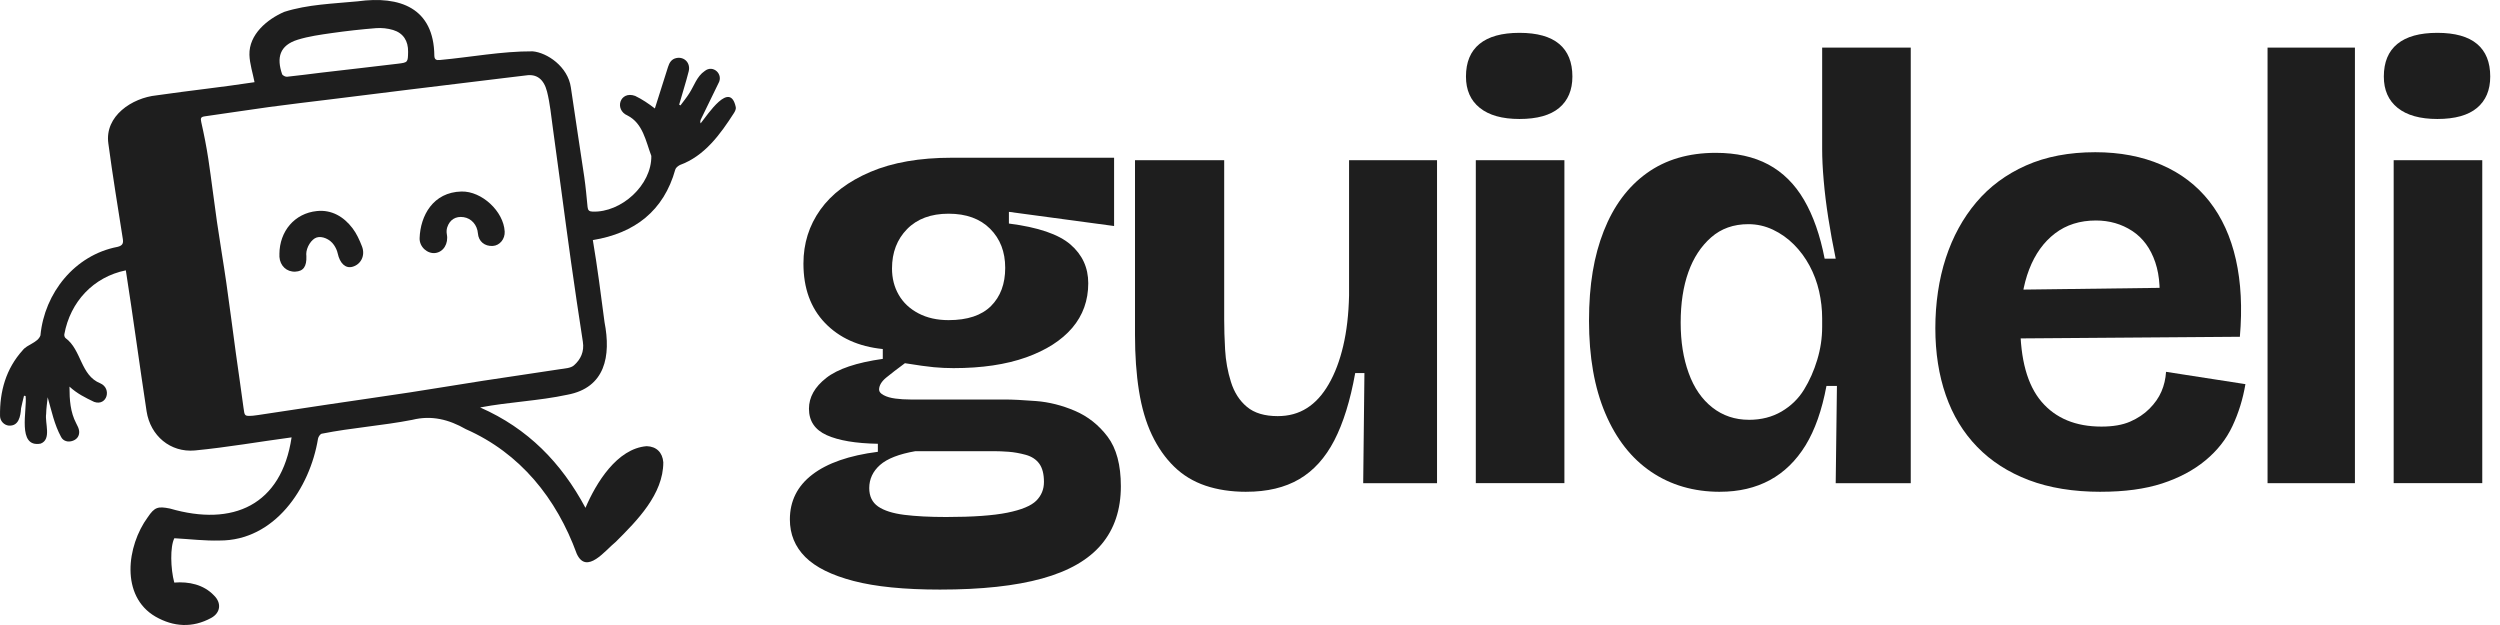
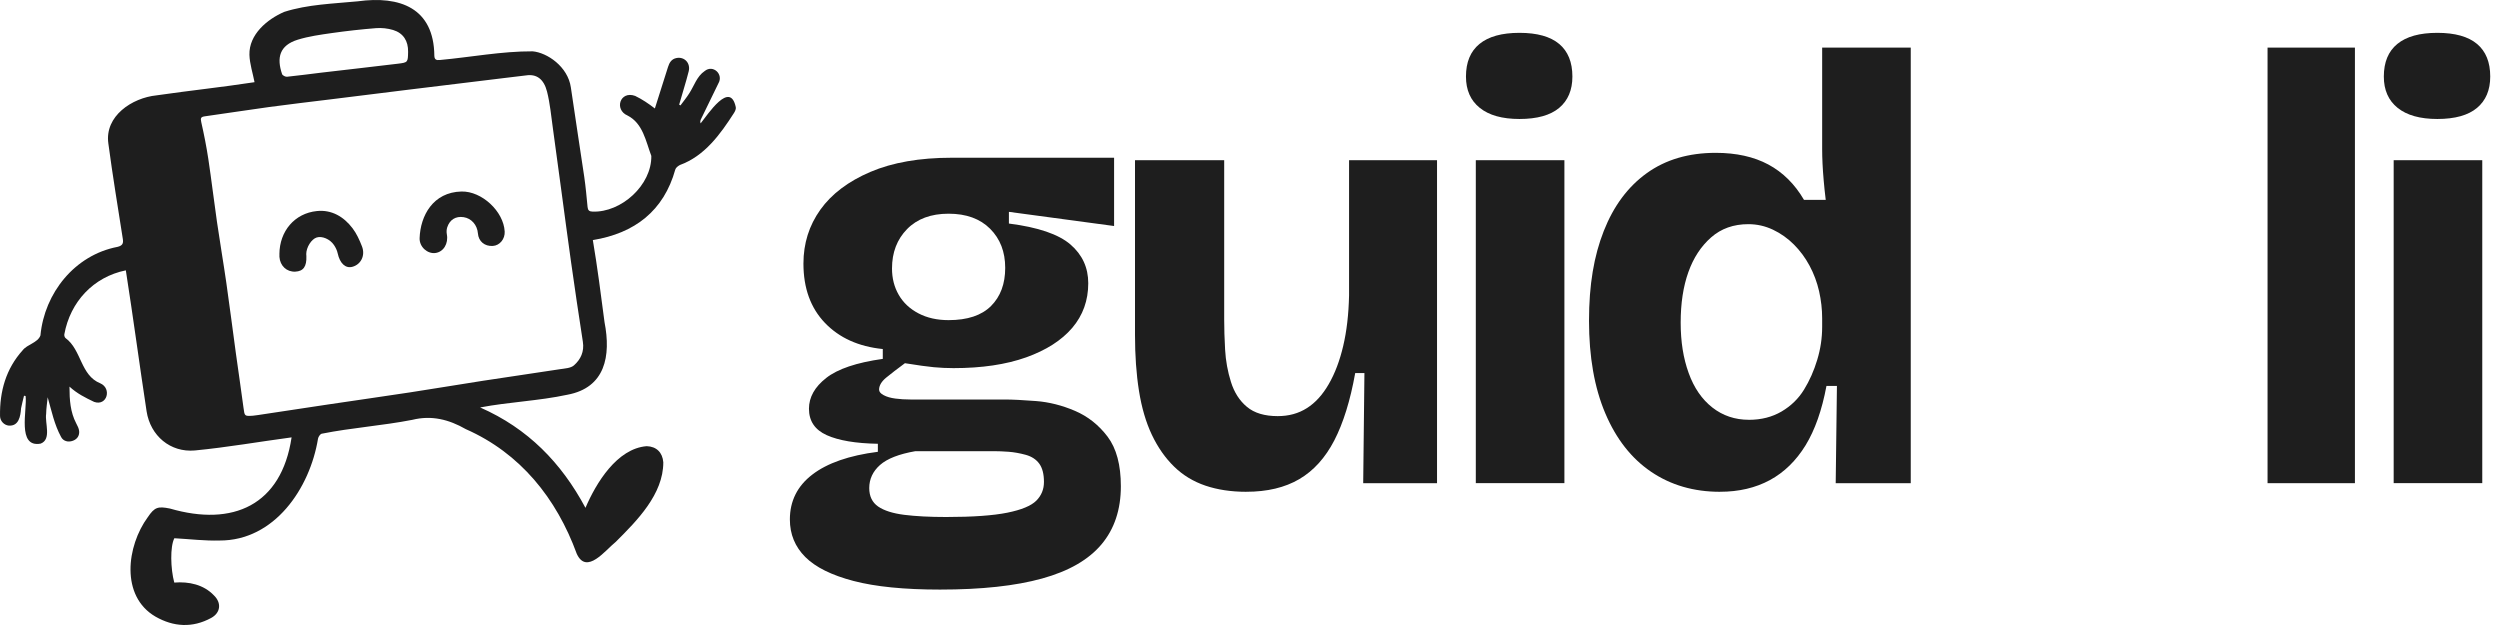
<svg xmlns="http://www.w3.org/2000/svg" width="96" height="24" viewBox="0 0 96 24" fill="none">
  <path d="M28.254 4.115C28.035 3.078 27.183 4.391 26.904 4.738C26.879 4.667 26.896 4.622 26.916 4.579C27.139 4.12 27.363 3.661 27.586 3.202C27.794 2.851 27.379 2.467 27.059 2.729C26.759 2.93 26.655 3.298 26.465 3.588C26.364 3.748 26.242 3.895 26.13 4.048C26.113 4.038 26.097 4.028 26.08 4.018C26.199 3.592 26.337 3.172 26.445 2.743C26.527 2.424 26.282 2.166 25.974 2.229C25.788 2.266 25.704 2.404 25.652 2.571C25.487 3.096 25.32 3.62 25.147 4.165C24.901 3.977 24.663 3.814 24.39 3.683C23.808 3.471 23.575 4.212 24.099 4.437C24.688 4.737 24.799 5.423 25.011 5.988C25.027 7.109 23.858 8.167 22.753 8.126C22.623 8.122 22.575 8.072 22.563 7.95C22.525 7.563 22.491 7.175 22.435 6.79C22.268 5.645 22.085 4.503 21.921 3.357C21.806 2.556 21.011 2.02 20.452 1.971C19.264 1.966 18.075 2.196 16.891 2.304C16.751 2.321 16.685 2.284 16.679 2.145C16.663 0.303 15.355 -0.172 13.734 0.051C12.794 0.142 11.814 0.168 10.915 0.456C10.258 0.739 9.558 1.324 9.578 2.104C9.587 2.446 9.71 2.82 9.774 3.156C8.522 3.348 7.263 3.48 6.009 3.662C5.076 3.757 4.01 4.454 4.161 5.512C4.324 6.737 4.526 7.958 4.717 9.18C4.741 9.337 4.713 9.43 4.516 9.479C2.873 9.792 1.707 11.249 1.553 12.881C1.45 13.163 1.047 13.223 0.873 13.447C0.227 14.162 -0.014 15.029 0.001 15.976C0.004 16.172 0.164 16.327 0.336 16.343C0.723 16.371 0.788 15.983 0.809 15.678C0.841 15.516 0.884 15.357 0.922 15.196C0.942 15.2 0.963 15.204 0.983 15.207C1.052 15.727 0.64 17.204 1.561 17.035C1.989 16.872 1.718 16.245 1.772 15.891C1.776 15.678 1.81 15.467 1.831 15.255C1.982 15.783 2.084 16.298 2.346 16.78C2.428 16.938 2.613 16.995 2.802 16.924C2.973 16.859 3.055 16.723 3.039 16.552C3.03 16.45 2.974 16.349 2.925 16.254C2.701 15.823 2.668 15.362 2.668 14.846C2.957 15.112 3.273 15.27 3.616 15.433C4.109 15.606 4.304 14.917 3.851 14.719C3.088 14.415 3.134 13.435 2.518 12.983C2.484 12.959 2.461 12.883 2.47 12.838C2.697 11.591 3.585 10.635 4.832 10.381C5.118 12.211 5.352 13.976 5.629 15.794C5.775 16.735 6.542 17.381 7.48 17.298C8.736 17.177 9.938 16.963 11.197 16.795C10.807 19.402 8.946 20.233 6.525 19.528C6.066 19.436 5.937 19.471 5.674 19.861C4.867 20.962 4.616 22.89 5.97 23.678C6.666 24.076 7.393 24.119 8.109 23.729C8.475 23.529 8.512 23.15 8.215 22.863C7.818 22.446 7.251 22.326 6.692 22.371C6.549 21.837 6.527 20.996 6.695 20.668C7.298 20.702 7.864 20.772 8.429 20.756C10.539 20.765 11.9 18.754 12.212 16.844C12.225 16.772 12.297 16.665 12.356 16.654C13.505 16.425 14.684 16.346 15.831 16.122C16.575 15.938 17.241 16.109 17.887 16.479C19.98 17.402 21.369 19.136 22.147 21.264C22.525 22.093 23.25 21.122 23.648 20.805C24.463 19.992 25.472 18.978 25.471 17.752C25.44 17.373 25.207 17.144 24.831 17.133C23.693 17.225 22.891 18.544 22.482 19.501C21.554 17.769 20.271 16.451 18.437 15.646C19.549 15.434 20.681 15.396 21.787 15.158C23.245 14.887 23.466 13.667 23.214 12.373C23.076 11.319 22.942 10.267 22.765 9.219C24.375 8.955 25.488 8.098 25.932 6.508C25.952 6.438 26.038 6.374 26.109 6.336C27.061 5.989 27.662 5.153 28.186 4.337C28.227 4.273 28.269 4.182 28.254 4.115ZM11.438 1.523C11.86 1.393 12.306 1.332 12.745 1.269C13.307 1.189 13.872 1.126 14.438 1.081C14.655 1.064 14.886 1.089 15.094 1.151C15.488 1.27 15.678 1.574 15.671 1.988C15.664 2.391 15.665 2.4 15.281 2.446C14.296 2.566 13.311 2.675 12.326 2.791C11.89 2.842 11.457 2.904 11.021 2.947C10.959 2.954 10.848 2.896 10.831 2.844C10.619 2.218 10.729 1.741 11.438 1.523ZM22.04 14.03C21.916 14.139 21.692 14.148 21.51 14.176C20.522 14.329 19.532 14.47 18.544 14.622C17.607 14.767 16.671 14.926 15.734 15.069C14.689 15.228 13.642 15.376 12.596 15.532C11.7 15.665 10.804 15.802 9.908 15.938C9.844 15.948 9.78 15.958 9.715 15.963C9.385 15.984 9.394 15.982 9.35 15.654C9.258 14.956 9.153 14.259 9.057 13.561C8.934 12.664 8.821 11.764 8.692 10.867C8.58 10.084 8.445 9.304 8.332 8.522C8.215 7.717 8.121 6.909 8 6.106C7.928 5.63 7.834 5.157 7.728 4.688C7.694 4.534 7.712 4.488 7.871 4.466C8.697 4.352 9.521 4.22 10.348 4.108C11.118 4.003 11.891 3.915 12.662 3.819C13.683 3.692 14.704 3.564 15.726 3.439C16.947 3.289 18.169 3.141 19.39 2.993C19.662 2.959 19.933 2.928 20.205 2.895C20.604 2.835 20.883 3.034 21.006 3.517C21.122 3.974 21.164 4.451 21.23 4.92C21.343 5.725 21.449 6.531 21.558 7.336C21.681 8.242 21.799 9.148 21.927 10.053C22.073 11.078 22.222 12.102 22.382 13.125C22.441 13.502 22.298 13.802 22.04 14.03Z" fill="#1E1E1E" />
  <path d="M10.729 9.755C10.735 8.881 11.309 8.191 12.169 8.104C12.735 8.046 13.199 8.32 13.537 8.764C13.694 8.97 13.805 9.218 13.9 9.461C14.036 9.811 13.86 10.157 13.532 10.245C13.265 10.317 13.05 10.111 12.967 9.728C12.943 9.616 12.889 9.504 12.824 9.408C12.67 9.179 12.368 9.055 12.162 9.119C11.959 9.182 11.762 9.494 11.76 9.754C11.76 9.782 11.764 9.809 11.765 9.836C11.78 10.235 11.648 10.418 11.338 10.431C11.009 10.446 10.755 10.209 10.73 9.864C10.728 9.828 10.73 9.791 10.73 9.754L10.729 9.755Z" fill="#1E1E1E" />
  <path d="M17.723 7.354C18.5 7.336 19.339 8.115 19.38 8.891C19.395 9.178 19.191 9.427 18.926 9.444C18.611 9.465 18.375 9.268 18.352 8.963C18.327 8.639 18.102 8.383 17.803 8.339C17.5 8.294 17.269 8.433 17.172 8.734C17.146 8.815 17.143 8.913 17.159 8.998C17.226 9.353 17.03 9.678 16.714 9.716C16.417 9.753 16.101 9.485 16.113 9.143C16.143 8.285 16.626 7.379 17.723 7.354H17.723Z" fill="#1E1E1E" />
  <path d="M36.096 22.64C34.726 22.64 33.619 22.53 32.777 22.309C31.934 22.089 31.316 21.782 30.922 21.388C30.529 20.995 30.331 20.514 30.331 19.947C30.331 19.238 30.619 18.663 31.194 18.223C31.768 17.782 32.607 17.49 33.71 17.349V17.041C32.859 17.026 32.206 16.916 31.749 16.711C31.292 16.506 31.064 16.168 31.064 15.695C31.064 15.254 31.285 14.86 31.726 14.514C32.167 14.167 32.891 13.923 33.899 13.781V13.403C32.97 13.309 32.23 12.975 31.678 12.4C31.127 11.825 30.852 11.065 30.852 10.12C30.852 9.349 31.068 8.66 31.501 8.053C31.934 7.447 32.576 6.963 33.426 6.6C34.277 6.238 35.316 6.057 36.545 6.057H42.781V8.679L38.742 8.135V8.584C39.859 8.726 40.647 8.994 41.104 9.387C41.561 9.781 41.789 10.277 41.789 10.876C41.789 11.537 41.584 12.108 41.175 12.589C40.765 13.069 40.174 13.447 39.403 13.723C38.631 13.998 37.702 14.136 36.615 14.136C36.363 14.136 36.111 14.124 35.859 14.101C35.607 14.077 35.237 14.026 34.749 13.947C34.45 14.168 34.209 14.353 34.028 14.502C33.847 14.652 33.757 14.806 33.757 14.963C33.757 15.042 33.816 15.113 33.934 15.175C34.052 15.239 34.202 15.281 34.383 15.305C34.564 15.329 34.757 15.341 34.962 15.341H38.576C38.875 15.341 39.277 15.361 39.781 15.4C40.285 15.439 40.785 15.565 41.281 15.778C41.777 15.991 42.194 16.321 42.533 16.77C42.871 17.219 43.041 17.853 43.041 18.672C43.041 19.569 42.793 20.314 42.297 20.904C41.8 21.495 41.041 21.932 40.017 22.215C38.993 22.499 37.686 22.64 36.096 22.64V22.64ZM36.332 19.853C37.355 19.853 38.139 19.797 38.682 19.687C39.226 19.577 39.596 19.423 39.793 19.227C39.99 19.03 40.088 18.79 40.088 18.506C40.088 18.207 40.029 17.974 39.911 17.809C39.792 17.644 39.619 17.53 39.391 17.466C39.163 17.404 38.942 17.364 38.73 17.348C38.517 17.333 38.332 17.325 38.175 17.325H35.151C34.521 17.435 34.068 17.612 33.792 17.856C33.517 18.101 33.379 18.396 33.379 18.742C33.379 19.057 33.493 19.293 33.721 19.451C33.95 19.608 34.284 19.714 34.726 19.77C35.166 19.825 35.702 19.853 36.332 19.853ZM36.426 12.293C37.15 12.293 37.694 12.112 38.056 11.75C38.419 11.387 38.6 10.899 38.6 10.285C38.6 9.671 38.407 9.171 38.021 8.785C37.635 8.399 37.103 8.206 36.426 8.206C35.749 8.206 35.217 8.404 34.832 8.797C34.446 9.191 34.253 9.695 34.253 10.309C34.253 10.687 34.339 11.026 34.513 11.325C34.686 11.624 34.938 11.86 35.269 12.033C35.599 12.207 35.986 12.293 36.426 12.293Z" fill="#1E1E1E" />
  <path d="M47.86 18.885C47.277 18.885 46.753 18.806 46.289 18.649C45.824 18.491 45.422 18.247 45.084 17.916C44.745 17.586 44.462 17.18 44.233 16.7C44.005 16.22 43.84 15.657 43.737 15.011C43.634 14.365 43.584 13.649 43.584 12.861V6.151H47.009V12.27C47.009 12.617 47.02 13.002 47.044 13.427C47.068 13.852 47.142 14.266 47.269 14.668C47.394 15.069 47.599 15.388 47.883 15.624C48.166 15.861 48.56 15.979 49.064 15.979C49.489 15.979 49.863 15.877 50.186 15.671C50.509 15.467 50.788 15.16 51.024 14.75C51.261 14.341 51.446 13.852 51.579 13.285C51.713 12.718 51.788 12.073 51.804 11.348V6.151H55.182V18.554H52.347L52.394 14.325H52.04C51.851 15.38 51.583 16.243 51.237 16.912C50.89 17.581 50.441 18.078 49.89 18.4C49.339 18.723 48.662 18.884 47.859 18.884L47.86 18.885Z" fill="#1E1E1E" />
  <path d="M58.348 4.569C57.687 4.569 57.179 4.427 56.825 4.143C56.47 3.86 56.293 3.458 56.293 2.939C56.293 2.387 56.466 1.97 56.813 1.687C57.159 1.403 57.671 1.261 58.348 1.261C59.025 1.261 59.533 1.403 59.872 1.687C60.21 1.97 60.38 2.388 60.38 2.939C60.38 3.458 60.21 3.86 59.872 4.143C59.533 4.427 59.025 4.569 58.348 4.569H58.348ZM56.671 18.554V6.151H60.073V18.553H56.671V18.554Z" fill="#1E1E1E" />
-   <path d="M66.049 18.885C65.041 18.885 64.16 18.629 63.404 18.117C62.648 17.605 62.061 16.857 61.644 15.873C61.226 14.889 61.018 13.704 61.018 12.318C61.018 10.932 61.207 9.83 61.585 8.869C61.963 7.908 62.514 7.168 63.238 6.648C63.962 6.128 64.845 5.869 65.884 5.869C66.671 5.869 67.345 6.018 67.904 6.317C68.463 6.617 68.92 7.07 69.274 7.676C69.628 8.282 69.892 9.034 70.066 9.932H70.491C70.38 9.397 70.286 8.877 70.207 8.373C70.128 7.869 70.069 7.389 70.03 6.932C69.99 6.475 69.971 6.074 69.971 5.727V1.828H73.373V18.554H70.491L70.538 14.821H70.136C69.962 15.75 69.695 16.51 69.333 17.101C68.97 17.691 68.514 18.137 67.963 18.436C67.411 18.734 66.773 18.884 66.049 18.884L66.049 18.885ZM67.16 16.121C67.632 16.121 68.05 16.014 68.412 15.802C68.774 15.589 69.061 15.309 69.274 14.963C69.487 14.617 69.656 14.235 69.782 13.817C69.908 13.4 69.971 12.979 69.971 12.553V12.223C69.971 11.876 69.931 11.53 69.853 11.183C69.774 10.837 69.652 10.51 69.487 10.203C69.322 9.895 69.12 9.624 68.884 9.388C68.648 9.151 68.38 8.962 68.081 8.82C67.782 8.679 67.467 8.608 67.136 8.608C66.569 8.608 66.093 8.777 65.707 9.116C65.321 9.455 65.029 9.899 64.833 10.45C64.636 11.002 64.538 11.647 64.538 12.388C64.538 13.128 64.64 13.758 64.845 14.325C65.049 14.892 65.353 15.333 65.754 15.648C66.156 15.963 66.624 16.12 67.16 16.12V16.121Z" fill="#1E1E1E" />
-   <path d="M80.672 18.885C79.617 18.885 78.696 18.735 77.908 18.436C77.121 18.137 76.459 17.712 75.924 17.16C75.389 16.609 74.987 15.948 74.719 15.176C74.451 14.405 74.317 13.546 74.317 12.601C74.317 11.656 74.451 10.727 74.719 9.908C74.987 9.089 75.376 8.377 75.889 7.77C76.4 7.164 77.038 6.692 77.802 6.353C78.566 6.014 79.452 5.845 80.46 5.845C81.405 5.845 82.251 6.006 82.999 6.329C83.747 6.652 84.361 7.121 84.842 7.735C85.322 8.349 85.661 9.093 85.858 9.967C86.055 10.841 86.106 11.83 86.011 12.932L76.491 13.003V11.136L83.838 11.042L82.869 12.034C82.979 11.262 82.944 10.609 82.763 10.073C82.582 9.538 82.287 9.137 81.877 8.868C81.468 8.601 81.003 8.467 80.483 8.467C79.869 8.467 79.346 8.632 78.912 8.963C78.479 9.294 78.148 9.754 77.92 10.345C77.692 10.936 77.578 11.64 77.578 12.459C77.578 13.798 77.85 14.786 78.393 15.424C78.936 16.062 79.704 16.381 80.696 16.381C81.137 16.381 81.503 16.318 81.794 16.192C82.085 16.066 82.334 15.9 82.538 15.696C82.743 15.491 82.897 15.271 82.999 15.034C83.101 14.798 83.16 14.546 83.176 14.278L86.224 14.751C86.129 15.318 85.964 15.853 85.728 16.357C85.492 16.861 85.145 17.302 84.688 17.68C84.231 18.058 83.676 18.353 83.023 18.566C82.369 18.778 81.585 18.884 80.672 18.884L80.672 18.885Z" fill="#1E1E1E" />
+   <path d="M66.049 18.885C65.041 18.885 64.16 18.629 63.404 18.117C62.648 17.605 62.061 16.857 61.644 15.873C61.226 14.889 61.018 13.704 61.018 12.318C61.018 10.932 61.207 9.83 61.585 8.869C61.963 7.908 62.514 7.168 63.238 6.648C63.962 6.128 64.845 5.869 65.884 5.869C66.671 5.869 67.345 6.018 67.904 6.317C68.463 6.617 68.92 7.07 69.274 7.676H70.491C70.38 9.397 70.286 8.877 70.207 8.373C70.128 7.869 70.069 7.389 70.03 6.932C69.99 6.475 69.971 6.074 69.971 5.727V1.828H73.373V18.554H70.491L70.538 14.821H70.136C69.962 15.75 69.695 16.51 69.333 17.101C68.97 17.691 68.514 18.137 67.963 18.436C67.411 18.734 66.773 18.884 66.049 18.884L66.049 18.885ZM67.16 16.121C67.632 16.121 68.05 16.014 68.412 15.802C68.774 15.589 69.061 15.309 69.274 14.963C69.487 14.617 69.656 14.235 69.782 13.817C69.908 13.4 69.971 12.979 69.971 12.553V12.223C69.971 11.876 69.931 11.53 69.853 11.183C69.774 10.837 69.652 10.51 69.487 10.203C69.322 9.895 69.12 9.624 68.884 9.388C68.648 9.151 68.38 8.962 68.081 8.82C67.782 8.679 67.467 8.608 67.136 8.608C66.569 8.608 66.093 8.777 65.707 9.116C65.321 9.455 65.029 9.899 64.833 10.45C64.636 11.002 64.538 11.647 64.538 12.388C64.538 13.128 64.64 13.758 64.845 14.325C65.049 14.892 65.353 15.333 65.754 15.648C66.156 15.963 66.624 16.12 67.16 16.12V16.121Z" fill="#1E1E1E" />
  <path d="M87.074 18.554V1.828H90.429V18.554H87.074Z" fill="#1E1E1E" />
  <path d="M93.594 4.569C92.933 4.569 92.424 4.427 92.07 4.143C91.716 3.86 91.539 3.458 91.539 2.939C91.539 2.387 91.712 1.97 92.058 1.687C92.405 1.403 92.916 1.261 93.594 1.261C94.271 1.261 94.779 1.403 95.118 1.687C95.456 1.97 95.625 2.388 95.625 2.939C95.625 3.458 95.456 3.86 95.118 4.143C94.779 4.427 94.271 4.569 93.594 4.569H93.594ZM91.917 18.554V6.151H95.319V18.553H91.917V18.554Z" fill="#1E1E1E" />
</svg>